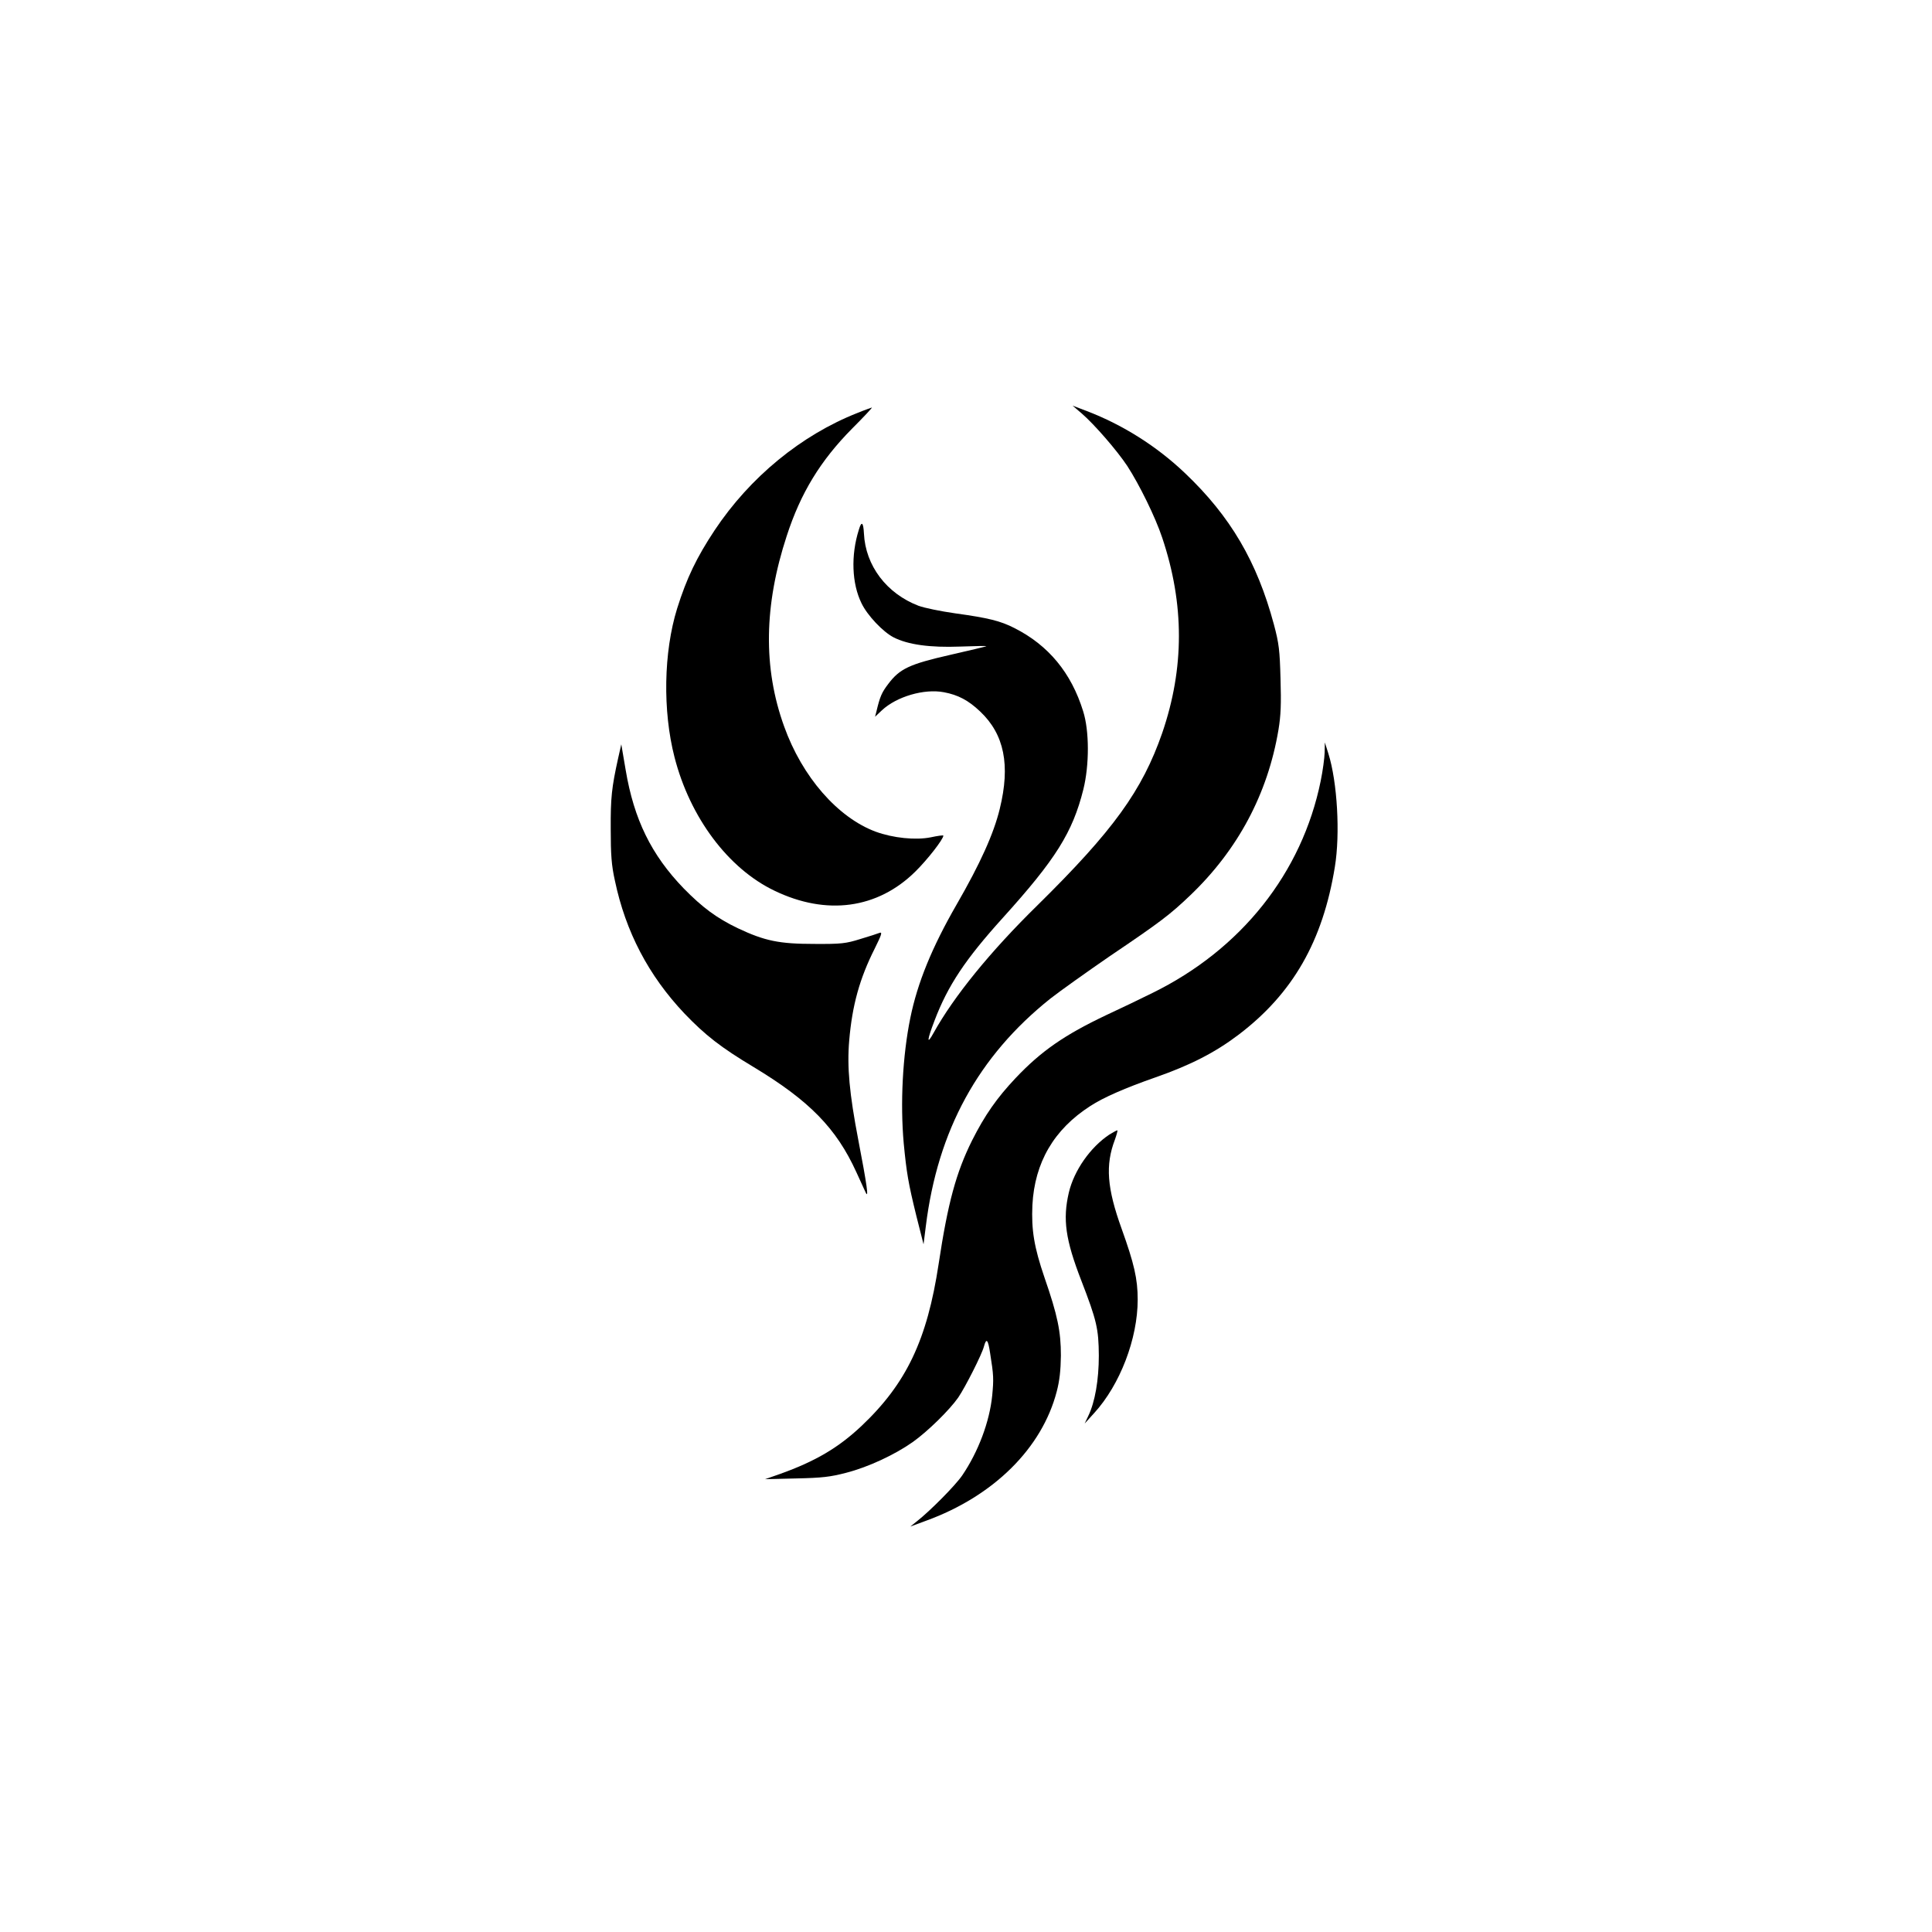
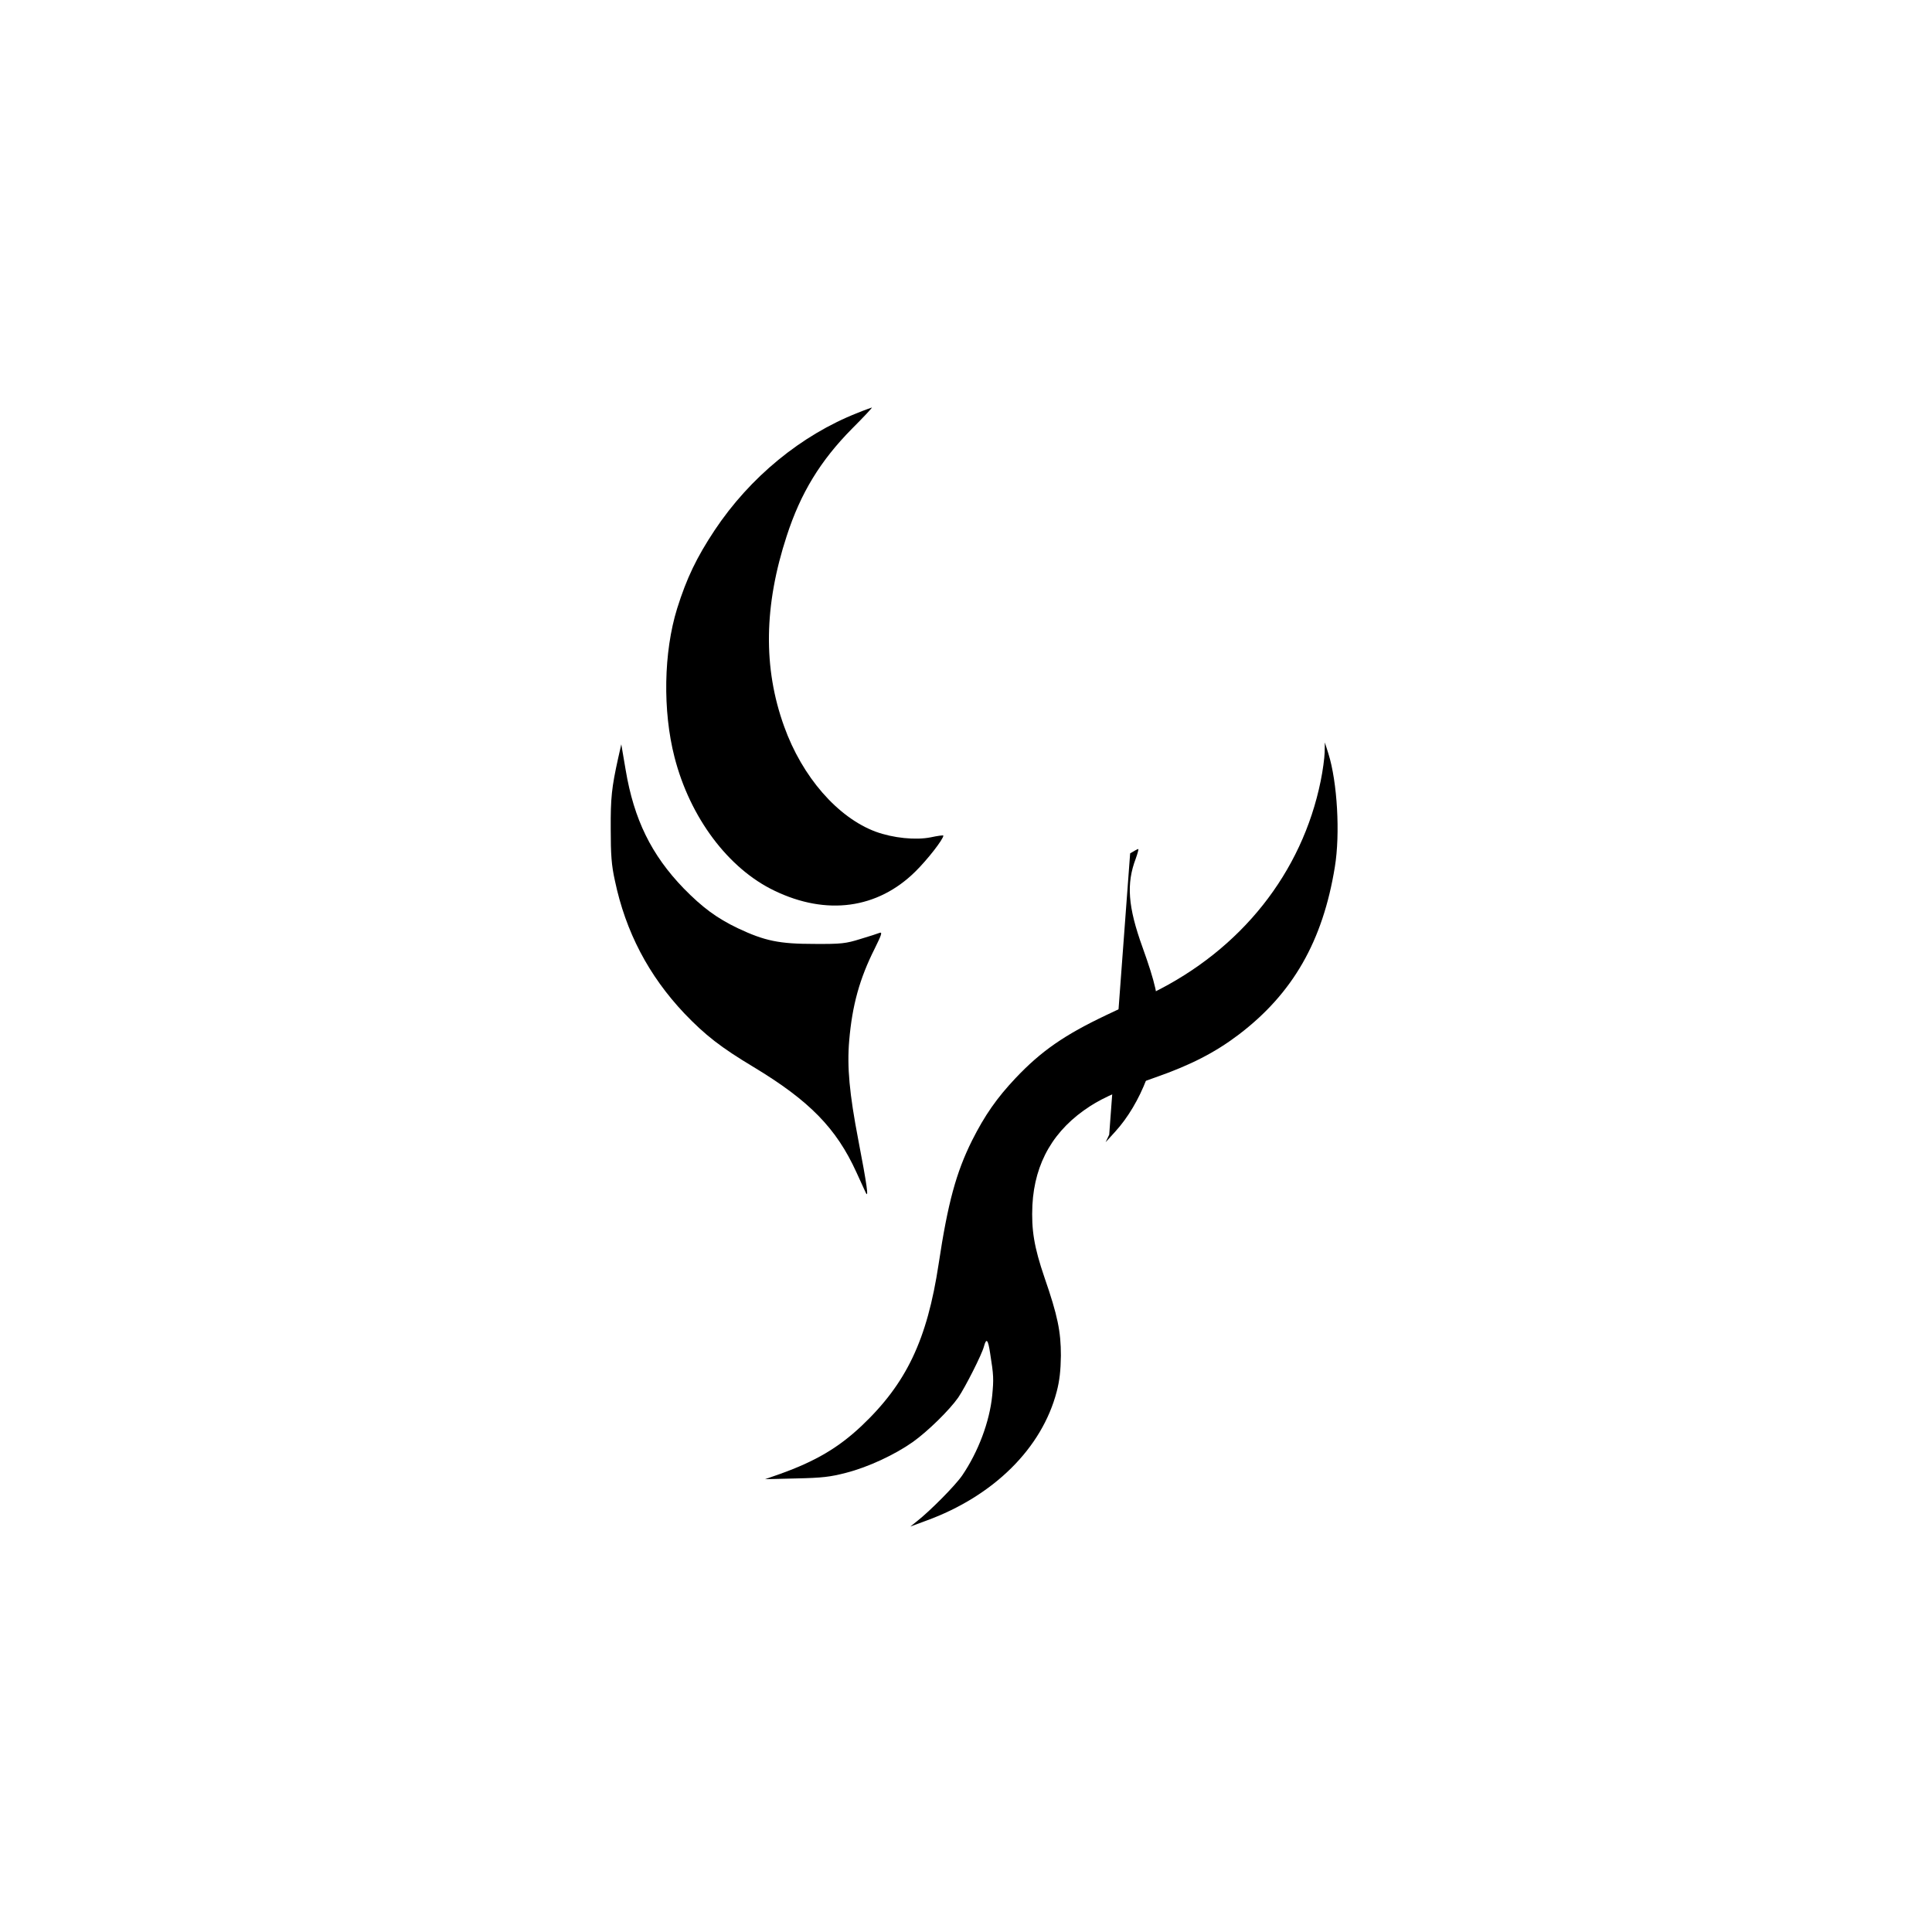
<svg xmlns="http://www.w3.org/2000/svg" version="1.0" width="1024pt" height="1024pt" viewBox="0 0 1024 1024" preserveAspectRatio="xMidYMid meet">
  <g transform="translate(0,1024) scale(0.1,-0.1)" fill="#000000" stroke="none">
-     <path d="M5734 8048 c66 -57 186 -195 241 -278 64 -99 148 -269 185 -380 118 -352 118 -691 0 -1035 -106 -305 -259 -517 -661 -913 -251 -246 -444 -484 -551 -677 -37 -67 -35 -39 5 65 71 187 164 326 362 545 281 311 370 453 427 681 32 129 32 310 -1 414 -63 204 -184 350 -364 441 -74 38 -139 54 -313 78 -78 11 -165 29 -195 40 -170 65 -282 213 -290 384 -3 60 -13 67 -27 19 -43 -136 -37 -285 14 -389 31 -65 114 -152 170 -181 76 -39 194 -55 352 -49 79 3 142 4 140 2 -2 -2 -88 -22 -192 -46 -215 -49 -267 -73 -328 -154 -35 -46 -44 -67 -63 -147 l-7 -27 36 34 c78 73 224 116 329 96 75 -14 130 -43 192 -102 128 -121 161 -284 104 -516 -32 -132 -104 -291 -228 -506 -132 -229 -208 -416 -246 -602 -41 -200 -54 -453 -35 -665 15 -156 24 -210 67 -385 l38 -150 12 95 c63 510 278 902 660 1207 51 40 193 141 315 225 271 183 319 220 427 323 252 241 410 537 467 876 13 78 15 139 11 272 -4 150 -8 186 -35 287 -89 332 -230 573 -471 802 -149 142 -329 256 -520 329 l-76 29 49 -42z" />
    <path d="M4544 8051 c-297 -117 -569 -340 -756 -621 -96 -145 -148 -253 -199 -415 -72 -232 -77 -543 -14 -788 82 -320 285 -591 530 -708 276 -133 546 -96 746 101 65 64 149 172 149 191 0 3 -30 -1 -67 -9 -80 -16 -199 -4 -292 30 -201 75 -389 290 -485 558 -112 310 -107 641 14 1010 74 228 179 399 346 568 61 61 109 112 105 112 -3 -1 -38 -13 -77 -29z" />
    <path d="M7021 6252 c-1 -30 -10 -98 -21 -151 -99 -487 -421 -893 -892 -1124 -62 -31 -171 -83 -242 -116 -224 -106 -348 -192 -484 -336 -98 -104 -162 -195 -230 -330 -84 -169 -128 -329 -177 -654 -61 -403 -171 -634 -409 -859 -122 -115 -244 -187 -431 -254 l-80 -28 165 4 c138 3 181 8 265 30 117 30 258 96 353 163 80 57 195 170 241 236 38 56 126 230 136 270 13 48 22 38 33 -36 19 -118 19 -137 11 -223 -14 -140 -74 -299 -159 -424 -37 -54 -170 -188 -240 -243 l-35 -28 84 31 c357 130 614 384 692 685 15 57 21 112 22 190 0 127 -17 212 -87 414 -55 161 -70 252 -64 384 12 226 114 401 307 525 69 45 183 95 346 152 186 65 316 132 440 226 287 218 446 495 510 889 29 176 13 450 -34 600 l-19 60 -1 -53z" />
    <path d="M3276 6220 c-34 -154 -40 -209 -39 -375 0 -135 4 -191 22 -272 57 -272 179 -504 368 -704 111 -116 193 -180 368 -285 295 -178 438 -324 544 -557 21 -45 43 -93 49 -107 18 -38 7 40 -39 279 -47 245 -60 386 -48 526 16 187 55 328 135 487 35 71 42 89 27 84 -10 -4 -56 -19 -103 -33 -77 -24 -101 -27 -245 -26 -185 0 -262 16 -404 83 -113 54 -189 111 -287 211 -172 178 -264 366 -308 629 l-23 135 -17 -75z" />
-     <path d="M5879 4226 c-100 -67 -186 -189 -214 -307 -33 -142 -18 -249 66 -466 82 -212 92 -256 93 -398 0 -128 -20 -246 -56 -320 l-19 -40 50 55 c138 151 231 395 231 602 0 110 -19 191 -85 375 -78 216 -87 338 -36 472 10 28 16 51 13 50 -4 0 -23 -11 -43 -23z" />
+     <path d="M5879 4226 l-19 -40 50 55 c138 151 231 395 231 602 0 110 -19 191 -85 375 -78 216 -87 338 -36 472 10 28 16 51 13 50 -4 0 -23 -11 -43 -23z" />
  </g>
</svg>